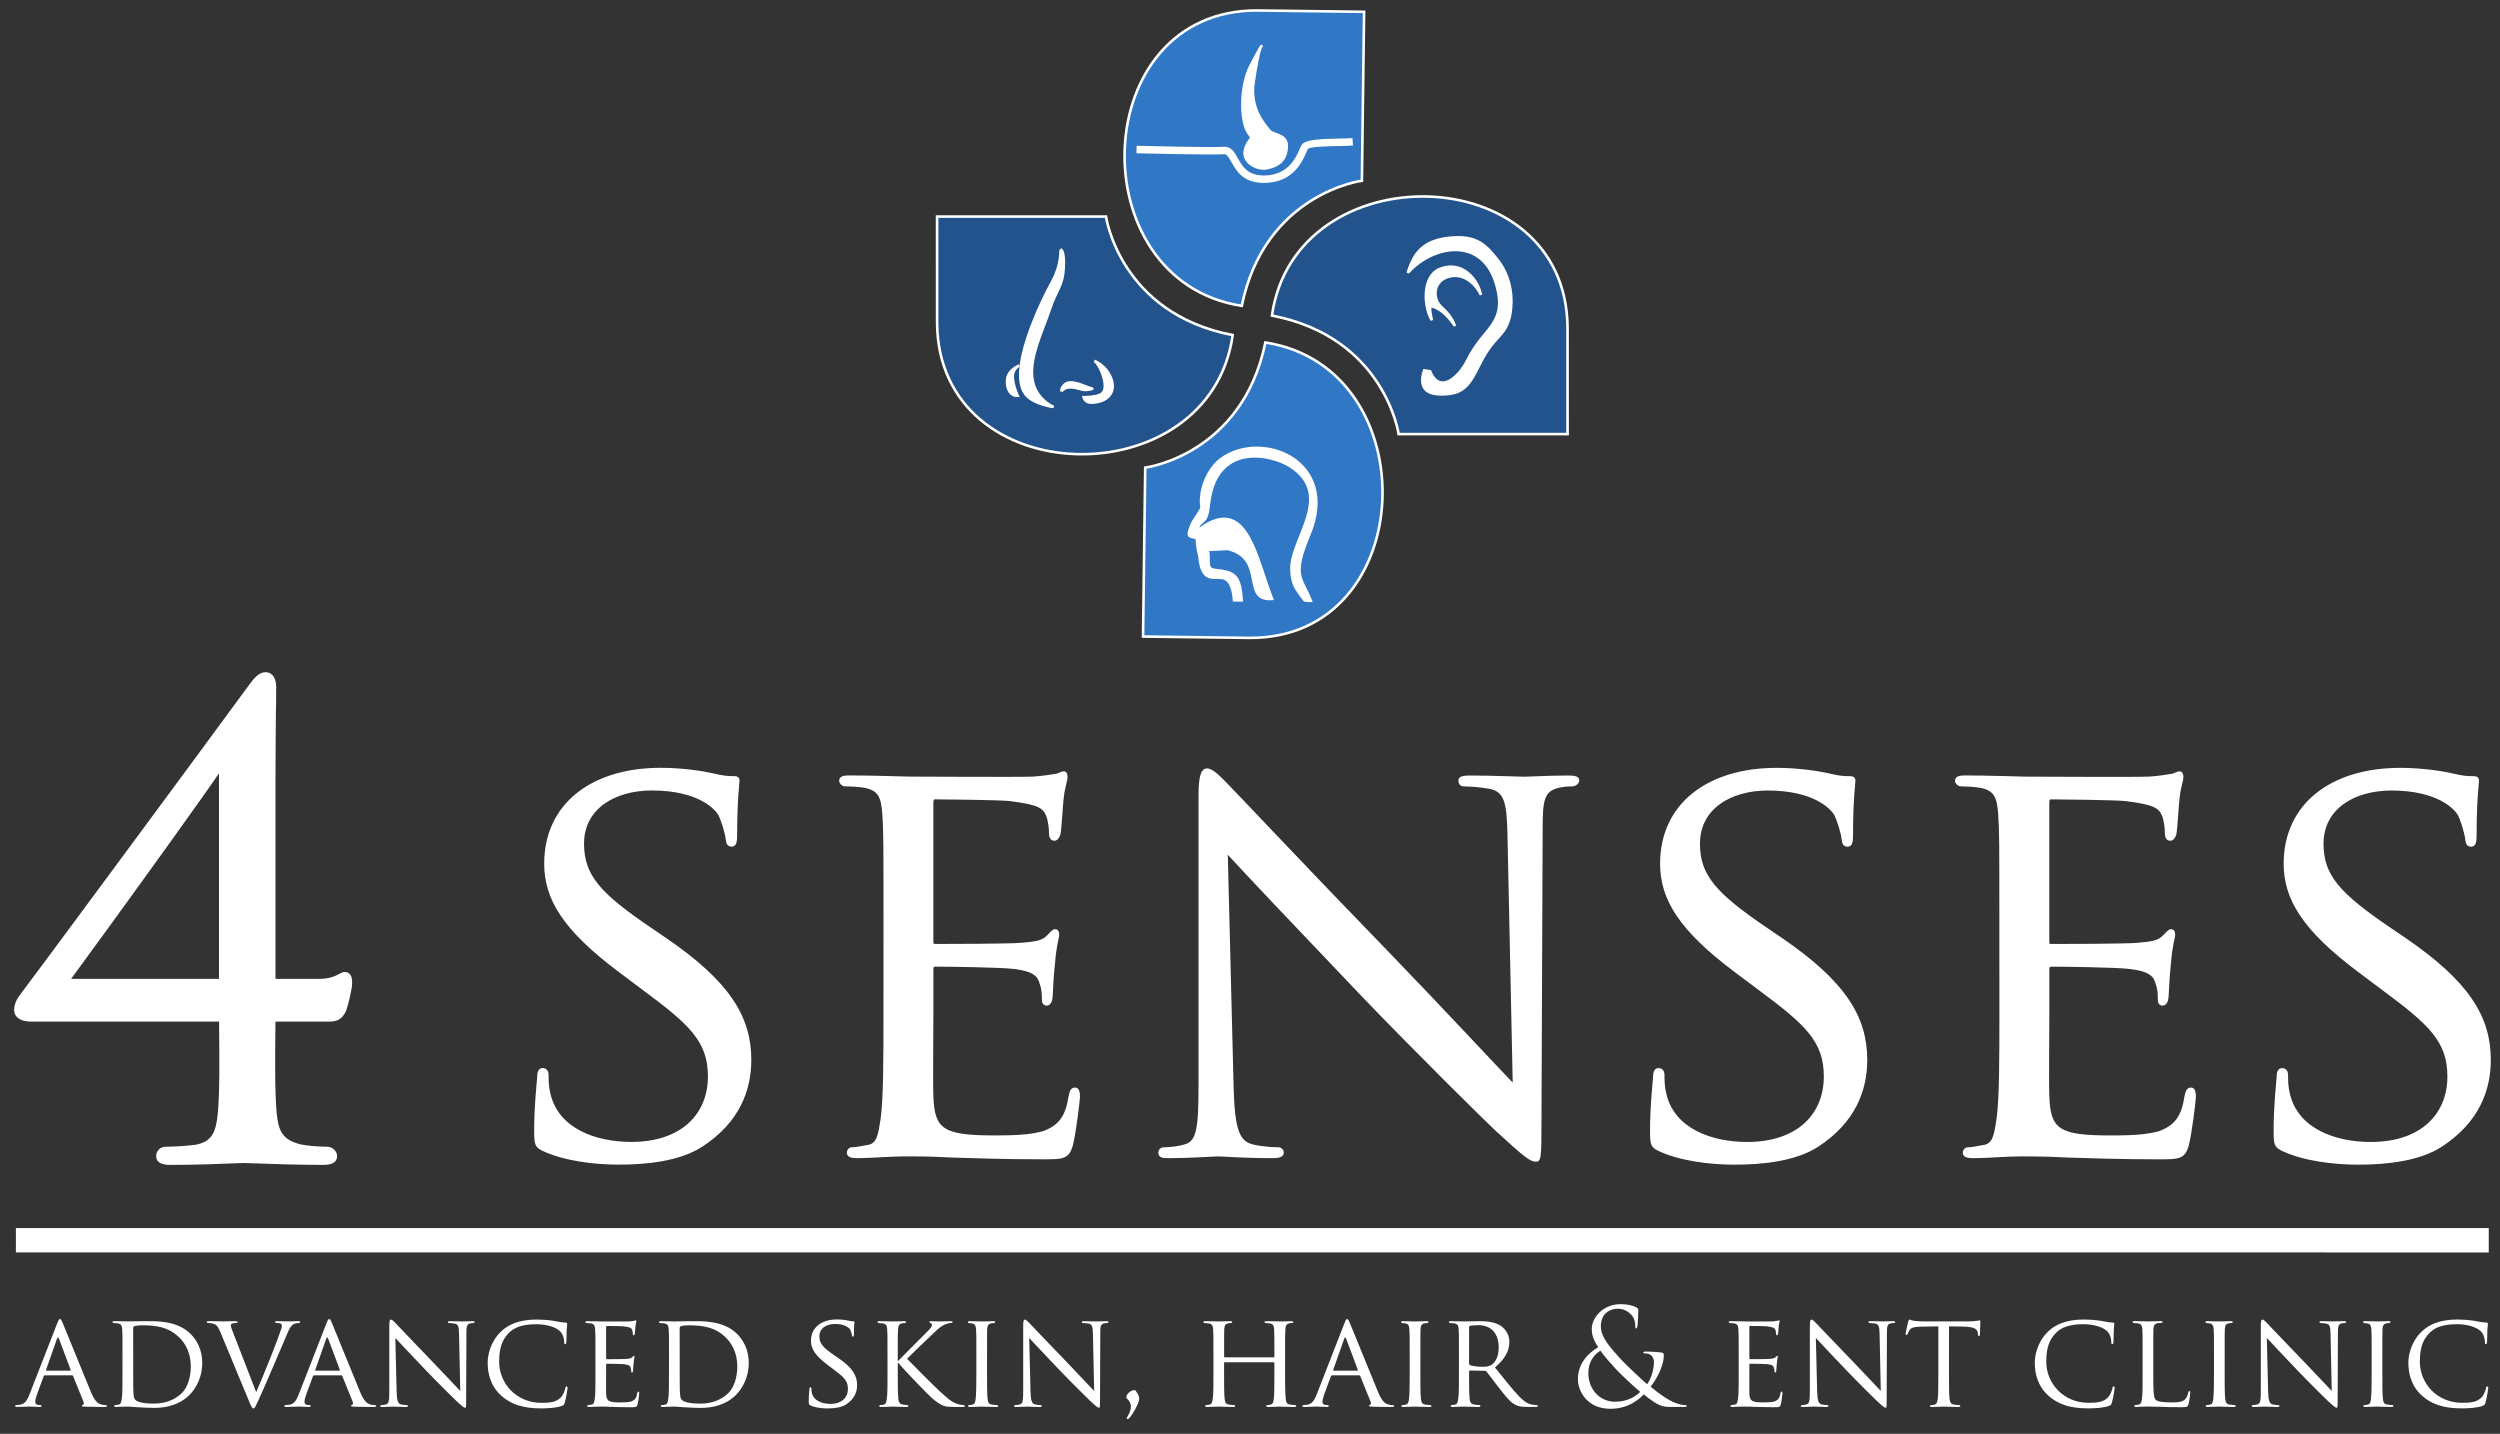
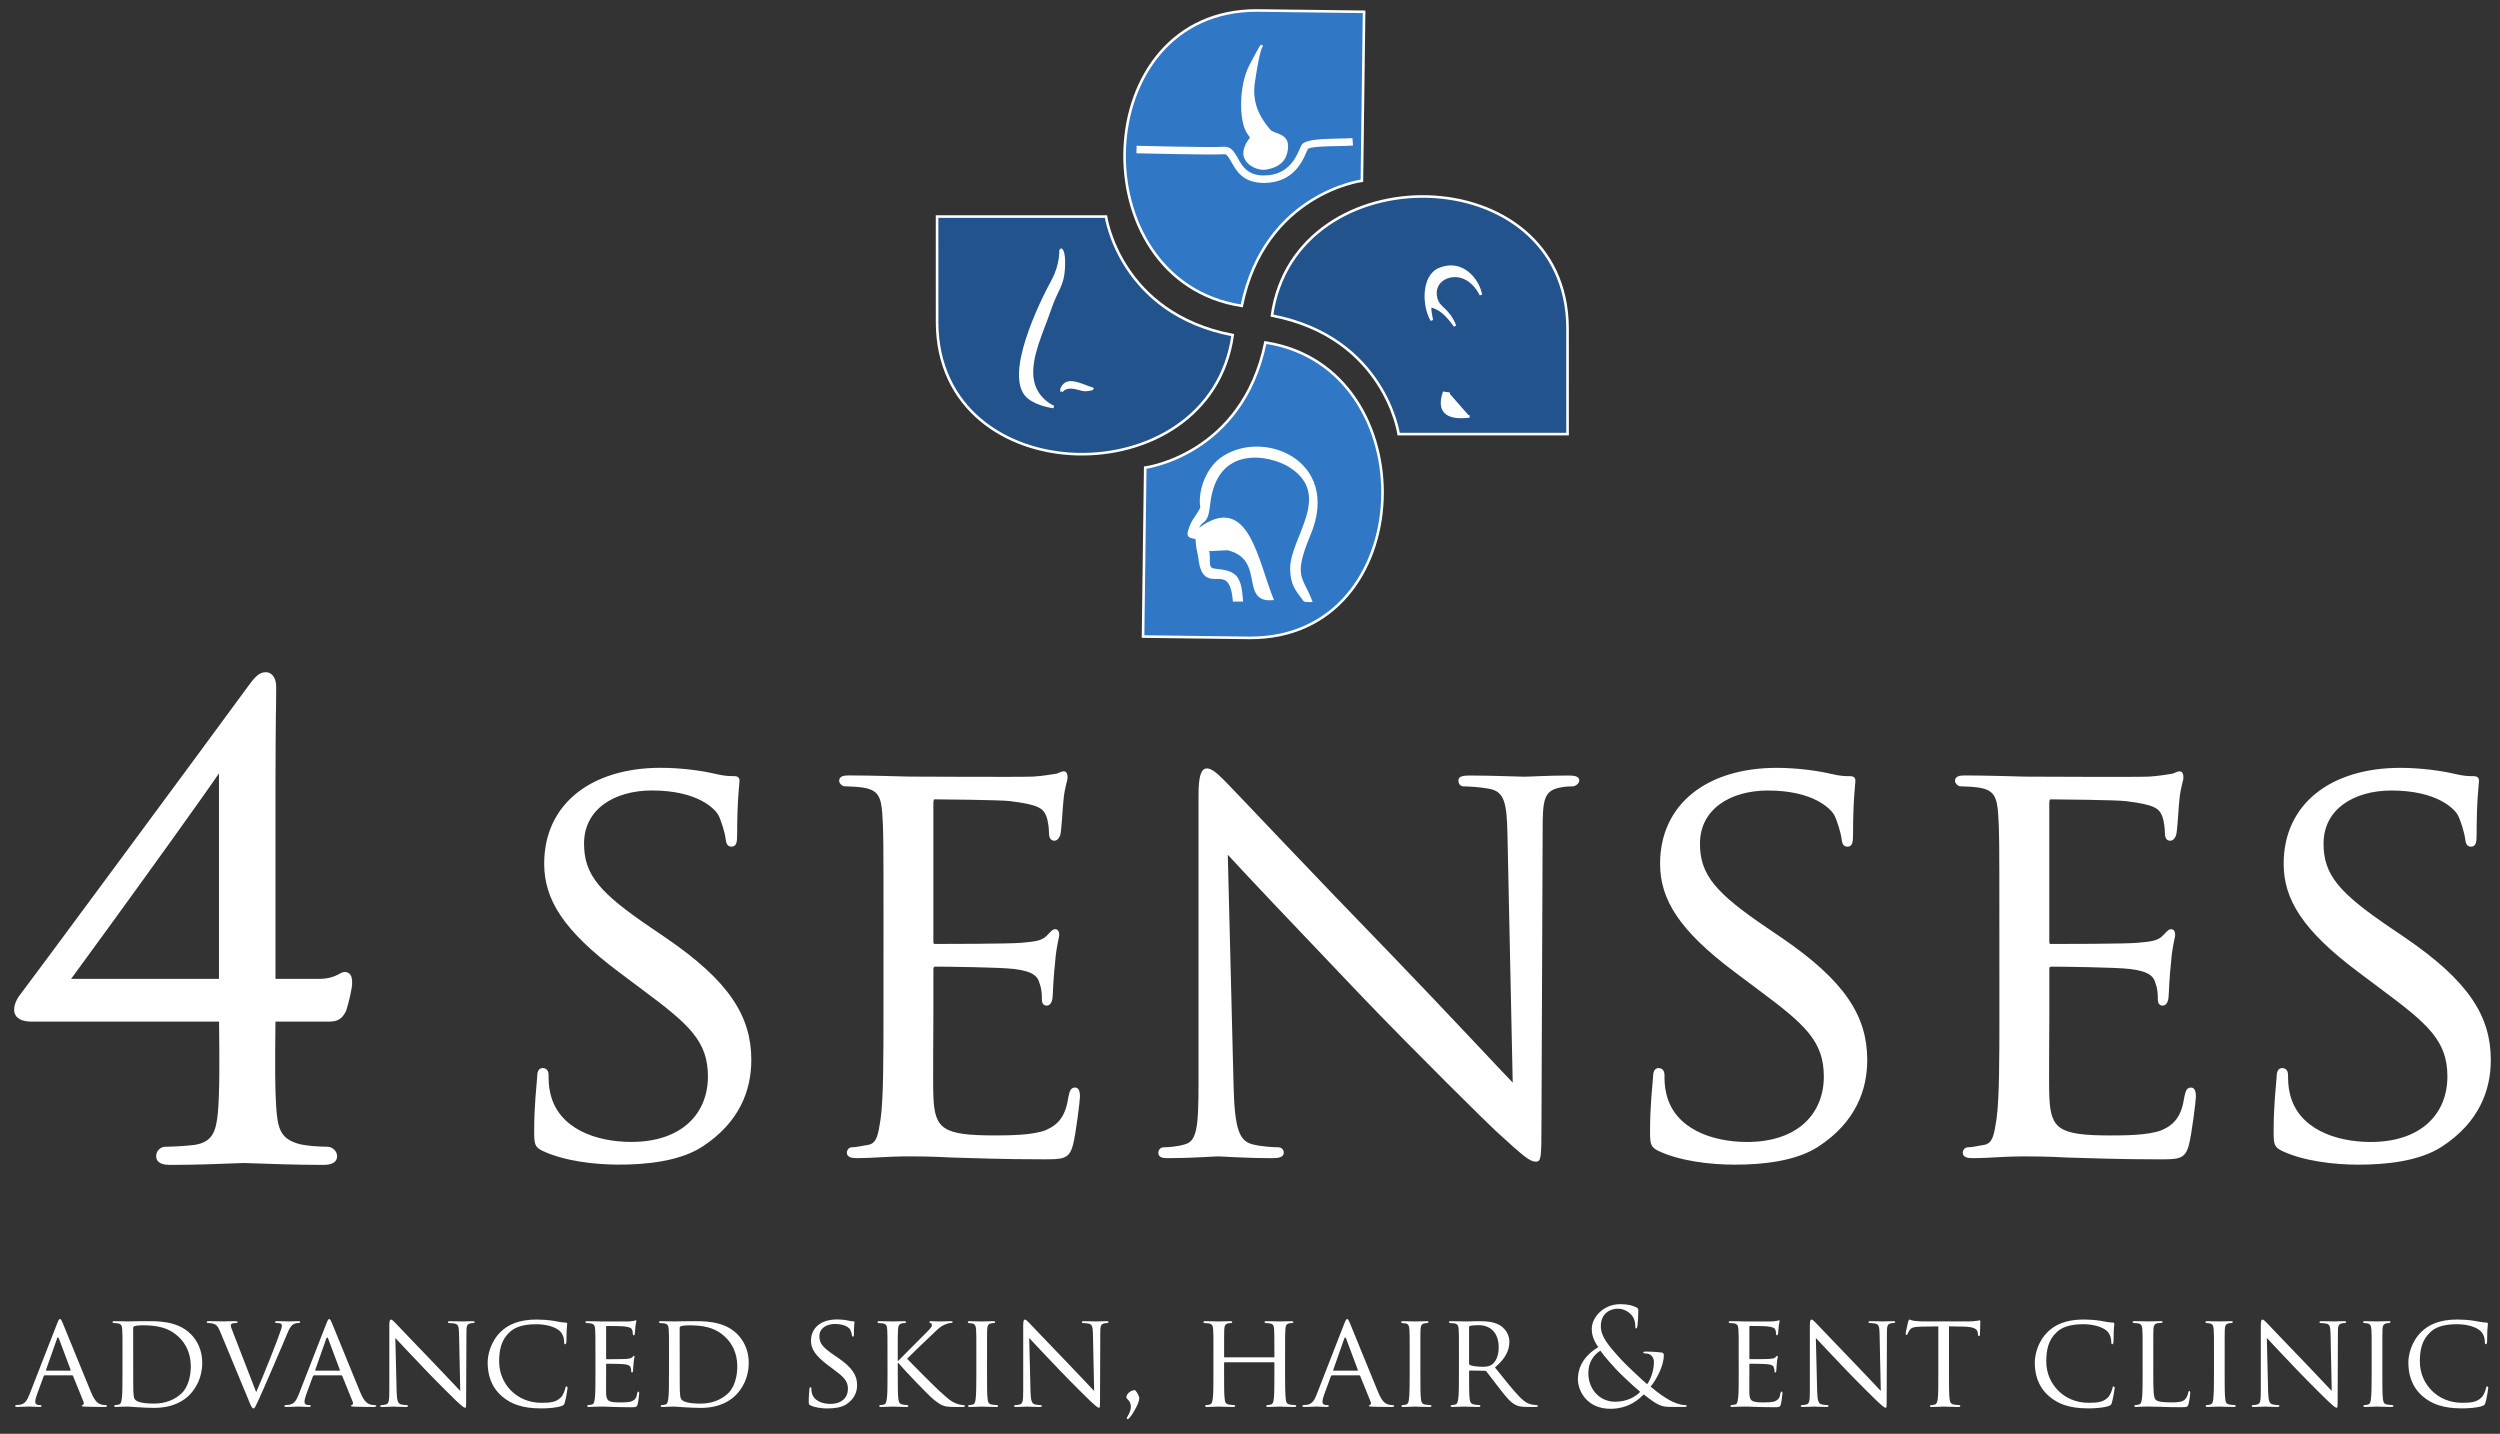
<svg xmlns="http://www.w3.org/2000/svg" xmlns:ns1="http://www.inkscape.org/namespaces/inkscape" xmlns:ns2="http://sodipodi.sourceforge.net/DTD/sodipodi-0.dtd" width="101.812mm" height="58.391mm" viewBox="0 0 101.812 58.391" version="1.1" id="svg945" ns1:version="0.92.3 (2405546, 2018-03-11)" ns2:docname="logo-sqr.svg">
  <rect x="0" y="0" width="101.812" height="58.391" fill="#333333" stroke="none" />
  <defs id="defs939" />
  <ns2:namedview id="base" pagecolor="#ffffff" bordercolor="#666666" borderopacity="1.0" ns1:pageopacity="0.0" ns1:pageshadow="2" ns1:zoom="1.979899" ns1:cx="174.35948" ns1:cy="109.96925" ns1:document-units="mm" ns1:current-layer="layer1" showgrid="false" fit-margin-top="0" fit-margin-left="0" fit-margin-right="0" fit-margin-bottom="0" ns1:showpageshadow="false" ns1:window-width="1600" ns1:window-height="845" ns1:window-x="0" ns1:window-y="27" ns1:window-maximized="1" />
  <g ns1:label="Layer 1" ns1:groupmode="layer" id="layer1" transform="translate(-30.481,-209.852)">
    <path d="m 41.665,238.73 c -0.007,0.802 -0.018,1.971 -0.018,2.949 v 8.091 h 1.82 c 0.468,0 0.722,-0.137 0.863,-0.213 0.075,-0.04 0.127,-0.068 0.186,-0.068 0.253,0 0.253,0.252 0.253,0.432 0,0.074 -0.036,0.275 -0.085,0.494 -0.045,0.199 -0.101,0.418 -0.152,0.57 l -0.007,0.016 c -0.074,0.148 -0.144,0.246 -0.246,0.312 -0.103,0.066 -0.225,0.09 -0.403,0.09 h -2.23 c -0.001,0.142 -0.003,0.341 -0.005,0.558 -0.01,0.969 -0.024,2.369 0.056,3.246 h 1.06e-4 c 0.036,0.363 0.101,0.646 0.249,0.855 l 1.76e-4,-2.1e-4 c 0.145,0.205 0.379,0.349 0.756,0.444 0.149,0.032 0.324,0.054 0.494,0.07 0.23,0.021 0.457,0.029 0.604,0.029 0.095,0 0.18,0.037 0.243,0.093 0.069,0.062 0.113,0.148 0.113,0.237 0,0.119 -0.057,0.202 -0.175,0.252 -0.084,0.036 -0.202,0.052 -0.359,0.052 -1.028,0 -2.2,-0.042 -2.816,-0.064 -0.21,-0.007 -0.352,-0.013 -0.409,-0.013 -0.054,0 -0.18,0.005 -0.365,0.013 -0.543,0.022 -1.574,0.064 -2.605,0.064 -0.157,0 -0.275,-0.016 -0.359,-0.052 -0.119,-0.051 -0.175,-0.133 -0.175,-0.252 0,-0.086 0.035,-0.173 0.097,-0.235 0.057,-0.057 0.136,-0.094 0.233,-0.094 0.13,0 0.362,-0.008 0.61,-0.024 0.193,-0.012 0.398,-0.03 0.577,-0.052 0.381,-0.058 0.61,-0.205 0.75,-0.421 0.146,-0.226 0.206,-0.535 0.243,-0.901 h 1.06e-4 c 0.08,-0.877 0.065,-2.278 0.056,-3.246 -0.002,-0.218 -0.004,-0.416 -0.005,-0.558 h -7.682 c -0.184,0 -0.347,-0.027 -0.465,-0.094 -0.124,-0.071 -0.198,-0.18 -0.198,-0.338 0,-0.106 0.028,-0.211 0.069,-0.307 0.052,-0.121 0.125,-0.229 0.189,-0.309 l 0.003,-0.003 c 0.067,-0.078 1.765,-2.369 3.695,-4.98 2.383,-3.223 5.128,-6.944 5.59,-7.58 0.106,-0.146 0.2,-0.266 0.295,-0.354 0.11,-0.102 0.219,-0.159 0.344,-0.159 0.135,0 0.232,0.064 0.297,0.174 0.057,0.098 0.084,0.232 0.084,0.386 0,0.081 -0.003,0.43 -0.007,0.891 z m -8.393,11.04 h 6.179 v -8.594 c -0.351,0.52 -1.119,1.601 -2.004,2.835 -1.593,2.221 -3.572,4.942 -4.175,5.759" style="fill:#ffffff;fill-opacity:1;fill-rule:nonzero;stroke:#ffffff;stroke-width:0.106;stroke-miterlimit:4;stroke-dasharray:none;stroke-opacity:1" id="path72" ns1:connector-curvature="0" />
    <path d="m 55.681,257.229 c 1.155,0 2.479,-0.144 3.37,-0.722 1.517,-0.987 1.974,-2.287 1.974,-3.49 0,-1.757 -0.891,-3.177 -3.466,-4.935 L 56.957,247.672 c -2.094,-1.42 -2.744,-2.166 -2.744,-3.466 0,-1.444 1.276,-2.215 2.816,-2.215 1.902,0 2.6,0.77 2.744,1.011 0.12,0.217 0.289,0.77 0.313,1.011 0.024,0.168 0.048,0.265 0.193,0.265 0.144,0 0.169,-0.144 0.169,-0.457 0,-1.396 0.096,-2.07 0.096,-2.166 0,-0.12 -0.048,-0.144 -0.217,-0.144 -0.169,0 -0.337,0 -0.746,-0.096 -0.506,-0.12 -1.348,-0.241 -2.191,-0.241 -2.792,0 -4.694,1.444 -4.694,3.851 0,1.42 0.746,2.672 3.033,4.381 l 0.963,0.722 c 1.877,1.396 2.672,2.094 2.672,3.562 0,1.541 -1.083,2.72 -3.177,2.72 -1.42,0 -3.009,-0.53 -3.346,-2.022 -0.072,-0.289 -0.072,-0.578 -0.072,-0.746 0,-0.169 -0.072,-0.241 -0.193,-0.241 -0.12,0 -0.168,0.12 -0.168,0.337 -0.024,0.337 -0.12,1.155 -0.12,2.166 0,0.554 0.024,0.626 0.313,0.77 0.866,0.409 2.094,0.554 3.081,0.554 z m 10.832,-6.21 c 0,1.974 0,3.587 -0.12,4.429 -0.096,0.602 -0.144,1.011 -0.554,1.083 -0.193,0.024 -0.457,0.096 -0.65,0.096 -0.12,0 -0.168,0.096 -0.168,0.169 0,0.12 0.12,0.168 0.337,0.168 0.337,0 0.818,-0.024 1.228,-0.048 0.457,-0.024 0.867,-0.024 0.915,-0.024 0.313,0 0.867,0 1.757,0.048 0.866,0.024 2.094,0.072 3.683,0.072 0.819,0 1.035,0 1.18,-0.53 0.12,-0.433 0.289,-1.829 0.289,-1.974 0,-0.144 -0.024,-0.313 -0.144,-0.313 -0.12,0 -0.169,0.072 -0.217,0.313 -0.12,0.818 -0.409,1.179 -0.963,1.42 -0.554,0.217 -1.565,0.217 -2.118,0.217 -2.094,0 -2.479,-0.265 -2.528,-1.637 -0.024,-0.409 0,-2.792 0,-3.49 v -1.709 c 0,-0.072 0.024,-0.144 0.144,-0.144 0.361,0 2.624,0.024 3.201,0.096 0.818,0.096 1.011,0.337 1.083,0.626 0.096,0.265 0.096,0.481 0.096,0.674 0,0.12 0.048,0.192 0.144,0.192 0.144,0 0.193,-0.217 0.193,-0.385 0,-0.144 0.048,-0.915 0.096,-1.324 0.048,-0.674 0.168,-1.011 0.168,-1.131 0,-0.12 -0.048,-0.168 -0.12,-0.168 -0.072,0 -0.168,0.12 -0.313,0.265 -0.217,0.217 -0.53,0.241 -1.035,0.289 -0.482,0.048 -3.274,0.048 -3.538,0.048 -0.12,0 -0.12,-0.072 -0.12,-0.217 v -5.561 c 0,-0.144 0.024,-0.217 0.12,-0.217 0.241,0 2.696,0.024 3.057,0.072 1.155,0.144 1.372,0.289 1.517,0.626 0.096,0.241 0.12,0.578 0.12,0.722 0,0.168 0.048,0.265 0.169,0.265 0.096,0 0.168,-0.12 0.193,-0.217 0.048,-0.241 0.096,-1.155 0.12,-1.348 0.048,-0.578 0.169,-0.818 0.169,-0.963 0,-0.096 -0.024,-0.193 -0.096,-0.193 -0.096,0 -0.193,0.072 -0.289,0.096 -0.169,0.024 -0.554,0.096 -0.963,0.12 -0.481,0.024 -4.91,0 -5.055,0 -0.12,0 -1.492,-0.048 -2.455,-0.048 -0.241,0 -0.337,0.048 -0.337,0.169 0,0.072 0.096,0.168 0.168,0.168 0.193,0 0.554,0.024 0.722,0.048 0.698,0.096 0.818,0.433 0.867,1.131 0.048,0.65 0.048,1.228 0.048,4.405 z m 13.913,-6.499 c 0.65,0.722 3.029,3.226 5.484,5.801 2.235,2.335 5.292,5.344 5.508,5.536 1.179,1.083 1.4,1.252 1.617,1.252 0.144,0 0.169,-0.12 0.169,-1.468 l 0.048,-11.987 c 0,-1.228 0.048,-1.637 0.746,-1.781 0.241,-0.048 0.409,-0.048 0.505,-0.048 0.144,0 0.241,-0.12 0.241,-0.193 0,-0.12 -0.168,-0.144 -0.385,-0.144 -0.867,0 -1.565,0.048 -1.809,0.048 -0.241,0 -1.252,-0.048 -2.214,-0.048 -0.241,0 -0.409,0.024 -0.409,0.144 0,0.072 0.024,0.193 0.169,0.193 0.168,0 0.65,0.024 1.035,0.096 0.65,0.12 0.77,0.578 0.794,1.902 l 0.217,10.254 c -0.65,-0.674 -2.913,-3.105 -5.003,-5.272 -3.274,-3.37 -6.351,-6.644 -6.688,-6.981 -0.217,-0.217 -0.578,-0.626 -0.818,-0.626 -0.169,0 -0.289,0.217 -0.289,1.035 v 11.723 c 0,1.854 -0.072,2.407 -0.602,2.552 -0.313,0.096 -0.698,0.12 -0.867,0.12 -0.096,0 -0.168,0.072 -0.168,0.169 0,0.144 0.12,0.168 0.337,0.168 0.963,0 1.853,-0.072 2.046,-0.072 0.192,0 1.035,0.072 2.235,0.072 0.241,0 0.385,-0.048 0.385,-0.168 0,-0.096 -0.072,-0.169 -0.169,-0.169 -0.193,0 -0.674,-0.024 -1.059,-0.12 -0.574,-0.144 -0.766,-0.65 -0.814,-2.335 z m 20.701,12.71 c 1.155,0 2.479,-0.144 3.37,-0.722 1.516,-0.987 1.974,-2.287 1.974,-3.49 0,-1.757 -0.891,-3.177 -3.466,-4.935 l -0.602,-0.409 c -2.094,-1.42 -2.744,-2.166 -2.744,-3.466 0,-1.444 1.276,-2.215 2.816,-2.215 1.902,0 2.6,0.77 2.744,1.011 0.12,0.217 0.289,0.77 0.313,1.011 0.024,0.168 0.048,0.265 0.193,0.265 0.144,0 0.168,-0.144 0.168,-0.457 0,-1.396 0.096,-2.07 0.096,-2.166 0,-0.12 -0.048,-0.144 -0.217,-0.144 -0.168,0 -0.337,0 -0.746,-0.096 -0.505,-0.12 -1.348,-0.241 -2.191,-0.241 -2.792,0 -4.694,1.444 -4.694,3.851 0,1.42 0.746,2.672 3.033,4.381 l 0.963,0.722 c 1.878,1.396 2.672,2.094 2.672,3.562 0,1.541 -1.083,2.72 -3.177,2.72 -1.42,0 -3.009,-0.53 -3.346,-2.022 -0.072,-0.289 -0.072,-0.578 -0.072,-0.746 0,-0.169 -0.072,-0.241 -0.193,-0.241 -0.12,0 -0.169,0.12 -0.169,0.337 -0.024,0.337 -0.12,1.155 -0.12,2.166 0,0.554 0.024,0.626 0.313,0.77 0.866,0.409 2.094,0.554 3.081,0.554 z m 10.832,-6.21 c 0,1.974 0,3.587 -0.12,4.429 -0.096,0.602 -0.144,1.011 -0.554,1.083 -0.192,0.024 -0.457,0.096 -0.65,0.096 -0.12,0 -0.168,0.096 -0.168,0.169 0,0.12 0.12,0.168 0.337,0.168 0.337,0 0.818,-0.024 1.228,-0.048 0.457,-0.024 0.867,-0.024 0.915,-0.024 0.313,0 0.866,0 1.757,0.048 0.867,0.024 2.094,0.072 3.683,0.072 0.819,0 1.035,0 1.18,-0.53 0.12,-0.433 0.289,-1.829 0.289,-1.974 0,-0.144 -0.024,-0.313 -0.144,-0.313 -0.12,0 -0.168,0.072 -0.217,0.313 -0.12,0.818 -0.409,1.179 -0.963,1.42 -0.554,0.217 -1.565,0.217 -2.118,0.217 -2.094,0 -2.479,-0.265 -2.527,-1.637 -0.024,-0.409 0,-2.792 0,-3.49 v -1.709 c 0,-0.072 0.024,-0.144 0.144,-0.144 0.361,0 2.624,0.024 3.201,0.096 0.818,0.096 1.011,0.337 1.083,0.626 0.096,0.265 0.096,0.481 0.096,0.674 0,0.12 0.048,0.192 0.144,0.192 0.144,0 0.193,-0.217 0.193,-0.385 0,-0.144 0.048,-0.915 0.096,-1.324 0.048,-0.674 0.168,-1.011 0.168,-1.131 0,-0.12 -0.048,-0.168 -0.12,-0.168 -0.072,0 -0.169,0.12 -0.313,0.265 -0.217,0.217 -0.53,0.241 -1.035,0.289 -0.481,0.048 -3.274,0.048 -3.539,0.048 -0.12,0 -0.12,-0.072 -0.12,-0.217 v -5.561 c 0,-0.144 0.024,-0.217 0.12,-0.217 0.241,0 2.696,0.024 3.057,0.072 1.155,0.144 1.372,0.289 1.516,0.626 0.096,0.241 0.12,0.578 0.12,0.722 0,0.168 0.048,0.265 0.168,0.265 0.096,0 0.169,-0.12 0.193,-0.217 0.048,-0.241 0.096,-1.155 0.12,-1.348 0.048,-0.578 0.168,-0.818 0.168,-0.963 0,-0.096 -0.024,-0.193 -0.096,-0.193 -0.096,0 -0.193,0.072 -0.289,0.096 -0.168,0.024 -0.554,0.096 -0.963,0.12 -0.481,0.024 -4.91,0 -5.055,0 -0.12,0 -1.492,-0.048 -2.455,-0.048 -0.241,0 -0.337,0.048 -0.337,0.169 0,0.072 0.096,0.168 0.168,0.168 0.193,0 0.554,0.024 0.722,0.048 0.698,0.096 0.819,0.433 0.867,1.131 0.048,0.65 0.048,1.228 0.048,4.405 z m 14.563,6.21 c 1.155,0 2.479,-0.144 3.37,-0.722 1.516,-0.987 1.974,-2.287 1.974,-3.49 0,-1.757 -0.891,-3.177 -3.466,-4.935 l -0.602,-0.409 c -2.094,-1.42 -2.744,-2.166 -2.744,-3.466 0,-1.444 1.276,-2.215 2.816,-2.215 1.902,0 2.6,0.77 2.744,1.011 0.12,0.217 0.289,0.77 0.313,1.011 0.024,0.168 0.048,0.265 0.193,0.265 0.144,0 0.168,-0.144 0.168,-0.457 0,-1.396 0.096,-2.07 0.096,-2.166 0,-0.12 -0.048,-0.144 -0.217,-0.144 -0.168,0 -0.337,0 -0.746,-0.096 -0.505,-0.12 -1.348,-0.241 -2.191,-0.241 -2.792,0 -4.694,1.444 -4.694,3.851 0,1.42 0.746,2.672 3.033,4.381 l 0.963,0.722 c 1.878,1.396 2.672,2.094 2.672,3.562 0,1.541 -1.083,2.72 -3.177,2.72 -1.42,0 -3.009,-0.53 -3.346,-2.022 -0.072,-0.289 -0.072,-0.578 -0.072,-0.746 0,-0.169 -0.072,-0.241 -0.193,-0.241 -0.12,0 -0.169,0.12 -0.169,0.337 -0.024,0.337 -0.12,1.155 -0.12,2.166 0,0.554 0.024,0.626 0.313,0.77 0.866,0.409 2.094,0.554 3.081,0.554" style="fill:#ffffff;fill-opacity:1;fill-rule:nonzero;stroke:#ffffff;stroke-width:0.106;stroke-miterlimit:4;stroke-dasharray:none;stroke-opacity:1" id="path74" ns1:connector-curvature="0" />
    <path d="m 31.682,266.638 c -0.092,0.234 -0.185,0.397 -0.402,0.424 -0.038,0.005 -0.109,0.011 -0.141,0.011 -0.022,0 -0.043,0.016 -0.043,0.038 0,0.027 0.033,0.038 0.092,0.038 0.196,0 0.435,-0.016 0.484,-0.016 0.054,0 0.315,0.016 0.429,0.016 0.043,0 0.071,-0.011 0.071,-0.038 0,-0.022 -0.011,-0.038 -0.049,-0.038 h -0.043 c -0.082,0 -0.163,-0.033 -0.163,-0.125 0,-0.082 0.027,-0.196 0.071,-0.31 l 0.272,-0.739 c 0.011,-0.027 0.027,-0.038 0.049,-0.038 h 1.103 c 0.027,0 0.033,0.005 0.044,0.027 l 0.429,1.06 c 0.033,0.076 -0.016,0.114 -0.043,0.125 -0.022,0.011 -0.033,0.011 -0.033,0.033 0,0.027 0.076,0.027 0.168,0.033 0.331,0.011 0.685,0.011 0.755,0.011 0.054,0 0.109,-0.011 0.109,-0.038 0,-0.027 -0.033,-0.038 -0.06,-0.038 -0.049,0 -0.119,-0.005 -0.19,-0.027 -0.103,-0.033 -0.234,-0.092 -0.407,-0.505 -0.294,-0.701 -1.06,-2.608 -1.147,-2.804 -0.049,-0.103 -0.065,-0.168 -0.114,-0.168 -0.033,0 -0.054,0.027 -0.114,0.179 z m 0.69,-0.967 c -0.016,0 -0.022,-0.011 -0.016,-0.033 l 0.446,-1.266 c 0.027,-0.071 0.054,-0.071 0.082,0 l 0.473,1.266 c 0.005,0.022 0.005,0.033 -0.016,0.033 z m 3.097,0.136 c 0,0.446 0,0.81 -0.027,1 -0.022,0.136 -0.033,0.223 -0.125,0.245 -0.043,0.011 -0.103,0.022 -0.147,0.022 -0.027,0 -0.038,0.022 -0.038,0.038 0,0.027 0.027,0.038 0.076,0.038 0.076,0 0.19,-0.005 0.288,-0.011 0.098,0 0.185,-0.005 0.196,-0.005 0.022,0 0.185,0.011 0.391,0.027 0.207,0.011 0.462,0.027 0.668,0.027 0.815,0 1.244,-0.321 1.451,-0.532 0.266,-0.272 0.516,-0.717 0.516,-1.299 0,-0.549 -0.228,-0.935 -0.467,-1.174 -0.565,-0.571 -1.44,-0.527 -1.918,-0.527 -0.283,0 -0.587,0.011 -0.641,0.011 -0.027,0 -0.337,-0.011 -0.554,-0.011 -0.054,0 -0.076,0.011 -0.076,0.038 0,0.016 0.022,0.038 0.038,0.038 0.043,0 0.125,0.005 0.163,0.011 0.158,0.022 0.185,0.098 0.196,0.255 0.011,0.147 0.011,0.277 0.011,0.994 z m 0.435,-1.858 c 0,-0.054 0.016,-0.076 0.06,-0.092 0.043,-0.016 0.196,-0.033 0.288,-0.033 0.57,0 1.098,0.06 1.549,0.516 0.196,0.196 0.451,0.571 0.451,1.157 0,0.424 -0.125,0.864 -0.375,1.098 -0.288,0.272 -0.679,0.418 -1.119,0.418 -0.565,0 -0.733,-0.098 -0.793,-0.185 -0.038,-0.049 -0.049,-0.217 -0.054,-0.331 -0.005,-0.087 -0.005,-0.516 -0.005,-1.005 z m 4.108,0.272 c -0.071,-0.185 -0.13,-0.326 -0.13,-0.386 0,-0.033 0.005,-0.06 0.054,-0.082 0.043,-0.016 0.12,-0.022 0.174,-0.022 0.033,0 0.049,-0.022 0.049,-0.043 0,-0.022 -0.043,-0.033 -0.13,-0.033 -0.185,0 -0.397,0.011 -0.445,0.011 -0.06,0 -0.332,-0.011 -0.56,-0.011 -0.076,0 -0.125,0.005 -0.125,0.033 0,0.016 0.011,0.043 0.038,0.043 0.027,0 0.109,0 0.185,0.016 0.158,0.038 0.223,0.087 0.331,0.348 l 1.174,2.831 c 0.092,0.223 0.125,0.283 0.179,0.283 0.049,0 0.076,-0.071 0.207,-0.348 0.109,-0.228 0.321,-0.728 0.614,-1.402 0.245,-0.565 0.478,-1.119 0.532,-1.25 0.125,-0.315 0.201,-0.38 0.266,-0.424 0.087,-0.054 0.196,-0.054 0.228,-0.054 0.038,0 0.054,-0.022 0.054,-0.043 0,-0.022 -0.027,-0.033 -0.076,-0.033 -0.141,0 -0.348,0.011 -0.375,0.011 -0.06,0 -0.277,-0.011 -0.467,-0.011 -0.076,0 -0.109,0.011 -0.109,0.038 0,0.022 0.027,0.038 0.054,0.038 0.054,0 0.109,0 0.163,0.016 0.049,0.016 0.065,0.06 0.065,0.098 0,0.038 -0.022,0.103 -0.043,0.174 -0.103,0.331 -0.728,1.907 -1.005,2.527 z m 2.635,2.418 c -0.092,0.234 -0.185,0.397 -0.402,0.424 -0.038,0.005 -0.109,0.011 -0.141,0.011 -0.022,0 -0.043,0.016 -0.043,0.038 0,0.027 0.033,0.038 0.092,0.038 0.196,0 0.435,-0.016 0.484,-0.016 0.054,0 0.315,0.016 0.429,0.016 0.043,0 0.071,-0.011 0.071,-0.038 0,-0.022 -0.011,-0.038 -0.049,-0.038 h -0.043 c -0.081,0 -0.163,-0.033 -0.163,-0.125 0,-0.082 0.027,-0.196 0.071,-0.31 l 0.272,-0.739 c 0.011,-0.027 0.027,-0.038 0.049,-0.038 h 1.103 c 0.027,0 0.033,0.005 0.043,0.027 l 0.429,1.06 c 0.033,0.076 -0.016,0.114 -0.043,0.125 -0.022,0.011 -0.033,0.011 -0.033,0.033 0,0.027 0.076,0.027 0.168,0.033 0.331,0.011 0.685,0.011 0.755,0.011 0.054,0 0.109,-0.011 0.109,-0.038 0,-0.027 -0.033,-0.038 -0.06,-0.038 -0.049,0 -0.12,-0.005 -0.19,-0.027 -0.103,-0.033 -0.234,-0.092 -0.407,-0.505 -0.294,-0.701 -1.06,-2.608 -1.146,-2.804 -0.049,-0.103 -0.065,-0.168 -0.114,-0.168 -0.033,0 -0.054,0.027 -0.114,0.179 z m 0.69,-0.967 c -0.016,0 -0.022,-0.011 -0.016,-0.033 l 0.445,-1.266 c 0.027,-0.071 0.054,-0.071 0.082,0 l 0.473,1.266 c 0.005,0.022 0.005,0.033 -0.016,0.033 z m 3.244,-1.331 c 0.147,0.163 0.684,0.728 1.238,1.31 0.504,0.527 1.195,1.206 1.243,1.25 0.266,0.245 0.316,0.282 0.365,0.282 0.033,0 0.038,-0.027 0.038,-0.331 l 0.011,-2.706 c 0,-0.277 0.011,-0.369 0.168,-0.402 0.054,-0.011 0.092,-0.011 0.114,-0.011 0.033,0 0.054,-0.027 0.054,-0.043 0,-0.027 -0.038,-0.033 -0.087,-0.033 -0.196,0 -0.353,0.011 -0.408,0.011 -0.054,0 -0.283,-0.011 -0.5,-0.011 -0.054,0 -0.092,0.005 -0.092,0.033 0,0.016 0.005,0.043 0.038,0.043 0.038,0 0.147,0.006 0.234,0.022 0.147,0.027 0.174,0.13 0.179,0.429 l 0.049,2.315 c -0.147,-0.152 -0.657,-0.701 -1.129,-1.19 -0.739,-0.761 -1.434,-1.5 -1.51,-1.576 -0.049,-0.049 -0.13,-0.141 -0.185,-0.141 -0.038,0 -0.065,0.049 -0.065,0.234 v 2.646 c 0,0.418 -0.016,0.543 -0.136,0.576 -0.071,0.022 -0.158,0.027 -0.196,0.027 -0.022,0 -0.038,0.016 -0.038,0.038 0,0.033 0.027,0.038 0.076,0.038 0.217,0 0.418,-0.016 0.462,-0.016 0.043,0 0.234,0.016 0.504,0.016 0.054,0 0.087,-0.011 0.087,-0.038 0,-0.022 -0.016,-0.038 -0.038,-0.038 -0.043,0 -0.152,-0.005 -0.239,-0.027 -0.13,-0.033 -0.173,-0.147 -0.184,-0.527 z m 5.917,2.869 c 0.31,0 0.668,-0.027 0.864,-0.103 0.082,-0.033 0.092,-0.049 0.12,-0.136 0.049,-0.158 0.114,-0.56 0.114,-0.592 0,-0.033 -0.022,-0.065 -0.043,-0.065 -0.033,0 -0.038,0.016 -0.049,0.065 -0.016,0.087 -0.081,0.283 -0.185,0.386 -0.19,0.19 -0.429,0.217 -0.788,0.217 -1.022,0 -1.722,-0.788 -1.722,-1.674 0,-0.467 0.076,-0.88 0.429,-1.206 0.168,-0.158 0.462,-0.321 1.076,-0.321 0.424,0 0.772,0.114 0.94,0.255 0.125,0.098 0.201,0.283 0.201,0.462 0,0.065 0.005,0.098 0.038,0.098 0.027,0 0.049,-0.027 0.054,-0.098 0.005,-0.065 0.005,-0.321 0.011,-0.473 0.011,-0.168 0.022,-0.223 0.022,-0.261 0,-0.027 -0.011,-0.049 -0.06,-0.049 -0.158,-0.005 -0.31,-0.038 -0.489,-0.071 -0.234,-0.038 -0.505,-0.054 -0.696,-0.054 -0.733,0 -1.168,0.217 -1.456,0.494 -0.424,0.413 -0.538,0.951 -0.538,1.261 0,0.44 0.114,0.967 0.581,1.369 0.375,0.326 0.859,0.494 1.576,0.494 z m 2.233,-1.402 c 0,0.446 0,0.81 -0.027,1 -0.022,0.136 -0.033,0.228 -0.125,0.245 -0.043,0.005 -0.103,0.022 -0.147,0.022 -0.027,0 -0.038,0.022 -0.038,0.038 0,0.027 0.027,0.038 0.076,0.038 0.076,0 0.185,-0.005 0.277,-0.011 0.103,-0.005 0.196,-0.005 0.207,-0.005 0.071,0 0.196,0 0.397,0.011 0.196,0.005 0.473,0.016 0.831,0.016 0.185,0 0.234,0 0.266,-0.12 0.027,-0.098 0.065,-0.413 0.065,-0.446 0,-0.033 -0.005,-0.071 -0.033,-0.071 -0.027,0 -0.038,0.016 -0.049,0.071 -0.027,0.185 -0.092,0.266 -0.217,0.321 -0.125,0.049 -0.353,0.049 -0.478,0.049 -0.473,0 -0.56,-0.06 -0.571,-0.369 -0.005,-0.092 0,-0.63 0,-0.788 v -0.386 c 0,-0.016 0.005,-0.033 0.033,-0.033 0.081,0 0.592,0.005 0.723,0.022 0.185,0.022 0.228,0.076 0.244,0.141 0.022,0.06 0.022,0.109 0.022,0.152 0,0.027 0.011,0.043 0.033,0.043 0.033,0 0.043,-0.049 0.043,-0.087 0,-0.033 0.011,-0.207 0.022,-0.299 0.011,-0.152 0.038,-0.228 0.038,-0.255 0,-0.027 -0.011,-0.038 -0.027,-0.038 -0.016,0 -0.038,0.027 -0.071,0.06 -0.049,0.049 -0.12,0.054 -0.234,0.065 -0.109,0.011 -0.739,0.011 -0.799,0.011 -0.027,0 -0.027,-0.016 -0.027,-0.049 v -1.255 c 0,-0.033 0.005,-0.049 0.027,-0.049 0.054,0 0.609,0.005 0.69,0.016 0.261,0.033 0.31,0.065 0.342,0.141 0.022,0.054 0.027,0.13 0.027,0.163 0,0.038 0.011,0.06 0.038,0.06 0.022,0 0.038,-0.027 0.043,-0.049 0.011,-0.054 0.022,-0.261 0.027,-0.304 0.011,-0.13 0.038,-0.185 0.038,-0.217 0,-0.022 -0.005,-0.043 -0.022,-0.043 -0.022,0 -0.043,0.016 -0.065,0.022 -0.038,0.005 -0.125,0.022 -0.217,0.027 -0.109,0.005 -1.108,0 -1.141,0 -0.027,0 -0.337,-0.011 -0.554,-0.011 -0.054,0 -0.076,0.011 -0.076,0.038 0,0.016 0.022,0.038 0.038,0.038 0.043,0 0.125,0.005 0.163,0.011 0.158,0.022 0.185,0.098 0.196,0.255 0.011,0.147 0.011,0.277 0.011,0.994 z m 2.994,0 c 0,0.446 0,0.81 -0.027,1 -0.022,0.136 -0.033,0.223 -0.125,0.245 -0.043,0.011 -0.103,0.022 -0.147,0.022 -0.027,0 -0.038,0.022 -0.038,0.038 0,0.027 0.027,0.038 0.076,0.038 0.076,0 0.19,-0.005 0.288,-0.011 0.098,0 0.185,-0.005 0.196,-0.005 0.022,0 0.185,0.011 0.391,0.027 0.207,0.011 0.462,0.027 0.668,0.027 0.815,0 1.244,-0.321 1.451,-0.532 0.266,-0.272 0.516,-0.717 0.516,-1.299 0,-0.549 -0.228,-0.935 -0.467,-1.174 -0.565,-0.571 -1.44,-0.527 -1.918,-0.527 -0.283,0 -0.587,0.011 -0.641,0.011 -0.027,0 -0.337,-0.011 -0.554,-0.011 -0.054,0 -0.076,0.011 -0.076,0.038 0,0.016 0.022,0.038 0.038,0.038 0.043,0 0.125,0.005 0.163,0.011 0.158,0.022 0.185,0.098 0.196,0.255 0.011,0.147 0.011,0.277 0.011,0.994 z m 0.435,-1.858 c 0,-0.054 0.016,-0.076 0.06,-0.092 0.043,-0.016 0.196,-0.033 0.288,-0.033 0.571,0 1.098,0.06 1.549,0.516 0.196,0.196 0.451,0.571 0.451,1.157 0,0.424 -0.125,0.864 -0.375,1.098 -0.288,0.272 -0.679,0.418 -1.119,0.418 -0.565,0 -0.733,-0.098 -0.793,-0.185 -0.038,-0.049 -0.049,-0.217 -0.054,-0.331 -0.005,-0.087 -0.005,-0.516 -0.005,-1.005 z m 6.02,3.26 c 0.261,0 0.56,-0.033 0.761,-0.163 0.342,-0.223 0.446,-0.516 0.446,-0.788 0,-0.397 -0.201,-0.717 -0.782,-1.114 l -0.136,-0.092 c -0.473,-0.321 -0.619,-0.489 -0.619,-0.782 0,-0.326 0.288,-0.5 0.636,-0.5 0.429,0 0.587,0.174 0.619,0.228 0.027,0.049 0.065,0.174 0.071,0.228 0.005,0.038 0.011,0.06 0.043,0.06 0.033,0 0.038,-0.033 0.038,-0.103 0,-0.315 0.022,-0.467 0.022,-0.489 0,-0.027 -0.011,-0.033 -0.049,-0.033 -0.038,0 -0.076,0 -0.168,-0.022 -0.114,-0.027 -0.304,-0.054 -0.494,-0.054 -0.63,0 -1.06,0.326 -1.06,0.869 0,0.321 0.169,0.603 0.685,0.989 l 0.217,0.163 c 0.424,0.315 0.603,0.473 0.603,0.804 0,0.348 -0.244,0.614 -0.717,0.614 -0.321,0 -0.679,-0.12 -0.755,-0.456 -0.016,-0.065 -0.016,-0.13 -0.016,-0.168 0,-0.038 -0.016,-0.054 -0.043,-0.054 -0.027,0 -0.038,0.027 -0.038,0.076 -0.005,0.076 -0.027,0.261 -0.027,0.489 0,0.125 0.005,0.141 0.071,0.174 0.196,0.092 0.473,0.125 0.696,0.125 z m 2.445,-1.402 c 0,0.446 0,0.81 -0.027,1 -0.022,0.136 -0.033,0.223 -0.125,0.245 -0.043,0.011 -0.103,0.022 -0.147,0.022 -0.027,0 -0.038,0.022 -0.038,0.038 0,0.027 0.027,0.038 0.076,0.038 0.147,0 0.435,-0.016 0.473,-0.016 0.038,0 0.326,0.016 0.56,0.016 0.054,0 0.076,-0.016 0.076,-0.038 0,-0.016 -0.011,-0.038 -0.038,-0.038 -0.043,0 -0.12,-0.011 -0.185,-0.022 -0.147,-0.022 -0.168,-0.109 -0.185,-0.245 -0.022,-0.19 -0.022,-0.554 -0.022,-1 v -0.451 h 0.022 c 0.228,0.272 1.233,1.331 1.451,1.5 0.206,0.158 0.331,0.261 0.581,0.283 0.109,0.011 0.196,0.011 0.332,0.011 h 0.245 c 0.081,0 0.103,-0.016 0.103,-0.038 0,-0.022 -0.027,-0.038 -0.06,-0.038 -0.033,0 -0.169,-0.016 -0.294,-0.065 -0.228,-0.092 -0.283,-0.152 -0.685,-0.511 -0.196,-0.179 -1.19,-1.174 -1.315,-1.31 0.103,-0.114 0.918,-0.896 1.038,-1.005 0.212,-0.201 0.304,-0.304 0.5,-0.391 0.092,-0.038 0.196,-0.065 0.266,-0.065 0.038,0 0.049,-0.016 0.049,-0.038 0,-0.022 -0.022,-0.033 -0.071,-0.033 -0.119,0 -0.435,0.011 -0.462,0.011 -0.114,0 -0.261,-0.011 -0.359,-0.011 -0.033,0 -0.054,0.011 -0.054,0.033 0,0.016 0.016,0.038 0.043,0.043 0.038,0.005 0.06,0.033 0.06,0.092 0,0.076 -0.125,0.196 -0.261,0.331 -0.179,0.185 -1.032,1.027 -1.108,1.114 h -0.022 v -0.277 c 0,-0.717 0,-0.848 0.011,-0.994 0.011,-0.163 0.043,-0.228 0.169,-0.255 0.06,-0.011 0.087,-0.011 0.119,-0.011 0.022,0 0.038,-0.022 0.038,-0.038 0,-0.027 -0.022,-0.038 -0.076,-0.038 -0.141,0 -0.429,0.011 -0.473,0.011 -0.027,0 -0.321,-0.011 -0.538,-0.011 -0.054,0 -0.076,0.011 -0.076,0.038 0,0.016 0.022,0.038 0.038,0.038 0.043,0 0.125,0.005 0.163,0.011 0.158,0.022 0.185,0.098 0.196,0.255 0.011,0.147 0.011,0.277 0.011,0.994 z m 4.053,-0.815 c 0,-0.717 0,-0.848 0.005,-0.994 0.011,-0.163 0.038,-0.228 0.168,-0.255 0.054,-0.011 0.087,-0.011 0.12,-0.011 0.016,0 0.038,-0.022 0.038,-0.038 0,-0.027 -0.022,-0.038 -0.076,-0.038 -0.147,0 -0.456,0.011 -0.478,0.011 -0.027,0 -0.326,-0.011 -0.484,-0.011 -0.054,0 -0.076,0.011 -0.076,0.038 0,0.016 0.016,0.038 0.038,0.038 0.033,0 0.092,0.006 0.147,0.016 0.103,0.022 0.141,0.092 0.152,0.25 0.011,0.147 0.011,0.277 0.011,0.994 v 0.815 c 0,0.446 -0.005,0.81 -0.027,1 -0.016,0.136 -0.033,0.223 -0.125,0.245 -0.043,0.011 -0.103,0.022 -0.147,0.022 -0.027,0 -0.038,0.022 -0.038,0.038 0,0.027 0.027,0.038 0.076,0.038 0.147,0 0.445,-0.016 0.473,-0.016 0.022,0 0.331,0.016 0.598,0.016 0.054,0 0.076,-0.016 0.076,-0.038 0,-0.016 -0.011,-0.038 -0.038,-0.038 -0.043,0 -0.147,-0.011 -0.217,-0.022 -0.141,-0.022 -0.158,-0.109 -0.174,-0.245 -0.022,-0.19 -0.022,-0.554 -0.022,-1 z m 1.717,-0.652 c 0.147,0.163 0.684,0.728 1.238,1.31 0.504,0.527 1.194,1.206 1.243,1.25 0.266,0.245 0.316,0.282 0.365,0.282 0.033,0 0.038,-0.027 0.038,-0.331 l 0.011,-2.706 c 0,-0.277 0.011,-0.369 0.169,-0.402 0.054,-0.011 0.092,-0.011 0.114,-0.011 0.033,0 0.054,-0.027 0.054,-0.043 0,-0.027 -0.038,-0.033 -0.087,-0.033 -0.196,0 -0.353,0.011 -0.408,0.011 -0.054,0 -0.283,-0.011 -0.5,-0.011 -0.054,0 -0.092,0.005 -0.092,0.033 0,0.016 0.005,0.043 0.038,0.043 0.038,0 0.147,0.006 0.234,0.022 0.147,0.027 0.174,0.13 0.179,0.429 l 0.049,2.315 c -0.147,-0.152 -0.658,-0.701 -1.129,-1.19 -0.739,-0.761 -1.433,-1.5 -1.51,-1.576 -0.049,-0.049 -0.13,-0.141 -0.185,-0.141 -0.038,0 -0.065,0.049 -0.065,0.234 v 2.646 c 0,0.418 -0.016,0.543 -0.136,0.576 -0.071,0.022 -0.158,0.027 -0.196,0.027 -0.022,0 -0.038,0.016 -0.038,0.038 0,0.033 0.027,0.038 0.076,0.038 0.217,0 0.418,-0.016 0.462,-0.016 0.043,0 0.234,0.016 0.504,0.016 0.054,0 0.087,-0.011 0.087,-0.038 0,-0.022 -0.016,-0.038 -0.038,-0.038 -0.043,0 -0.152,-0.005 -0.239,-0.027 -0.13,-0.033 -0.173,-0.147 -0.184,-0.527 z m 4.14,2.804 c 0,0.103 -0.038,0.228 -0.13,0.386 -0.011,0.022 -0.038,0.054 -0.038,0.076 0,0.022 0.022,0.038 0.038,0.038 0.022,0 0.049,-0.022 0.071,-0.049 0.152,-0.168 0.294,-0.456 0.348,-0.581 0.027,-0.071 0.054,-0.169 0.054,-0.212 0,-0.049 -0.022,-0.125 -0.092,-0.234 -0.054,-0.087 -0.071,-0.103 -0.098,-0.103 -0.141,0 -0.337,0.141 -0.337,0.293 0,0.065 0.185,0.136 0.185,0.386 z m 6.281,-2.152 c 0,-0.717 0,-0.848 0.011,-0.994 0.011,-0.163 0.038,-0.228 0.163,-0.255 0.06,-0.011 0.087,-0.011 0.119,-0.011 0.022,0 0.043,-0.022 0.043,-0.038 0,-0.027 -0.027,-0.038 -0.081,-0.038 -0.141,0 -0.446,0.011 -0.473,0.011 -0.022,0 -0.331,-0.011 -0.543,-0.011 -0.054,0 -0.076,0.011 -0.076,0.038 0,0.016 0.016,0.038 0.038,0.038 0.043,0 0.125,0.006 0.163,0.011 0.158,0.022 0.179,0.098 0.19,0.255 0.005,0.147 0.011,0.288 0.011,1.005 v 0.098 c 0,0.027 -0.011,0.027 -0.027,0.027 h -1.994 c -0.016,0 -0.027,0 -0.027,-0.027 v -0.098 c 0,-0.717 0,-0.859 0.005,-1.005 0.011,-0.163 0.038,-0.228 0.168,-0.255 0.054,-0.011 0.087,-0.011 0.12,-0.011 0.016,0 0.038,-0.022 0.038,-0.038 0,-0.027 -0.022,-0.038 -0.076,-0.038 -0.147,0 -0.451,0.011 -0.473,0.011 -0.027,0 -0.331,-0.011 -0.549,-0.011 -0.054,0 -0.076,0.011 -0.076,0.038 0,0.016 0.022,0.038 0.038,0.038 0.043,0 0.125,0.006 0.163,0.011 0.158,0.022 0.185,0.098 0.196,0.255 0.011,0.147 0.011,0.277 0.011,0.994 v 0.815 c 0,0.446 0,0.81 -0.027,1 -0.022,0.136 -0.033,0.223 -0.125,0.245 -0.043,0.011 -0.103,0.022 -0.147,0.022 -0.027,0 -0.038,0.022 -0.038,0.038 0,0.027 0.027,0.038 0.076,0.038 0.147,0 0.451,-0.016 0.478,-0.016 0.022,0 0.326,0.016 0.592,0.016 0.054,0 0.076,-0.016 0.076,-0.038 0,-0.016 -0.011,-0.038 -0.038,-0.038 -0.043,0 -0.147,-0.011 -0.217,-0.022 -0.141,-0.022 -0.158,-0.109 -0.174,-0.245 -0.022,-0.19 -0.022,-0.543 -0.022,-0.989 v -0.462 c 0,-0.022 0.011,-0.027 0.027,-0.027 h 1.994 c 0.016,0 0.027,0.005 0.027,0.027 v 0.462 c 0,0.446 0,0.793 -0.022,0.984 -0.016,0.136 -0.033,0.228 -0.13,0.25 -0.043,0.011 -0.098,0.022 -0.141,0.022 -0.027,0 -0.038,0.022 -0.038,0.038 0,0.027 0.022,0.038 0.076,0.038 0.141,0 0.451,-0.016 0.473,-0.016 0.027,0 0.331,0.016 0.592,0.016 0.054,0 0.081,-0.016 0.081,-0.038 0,-0.016 -0.011,-0.038 -0.043,-0.038 -0.038,0 -0.147,-0.011 -0.212,-0.022 -0.147,-0.022 -0.158,-0.109 -0.174,-0.245 -0.022,-0.19 -0.027,-0.554 -0.027,-1 z m 1.288,1.646 c -0.092,0.234 -0.185,0.397 -0.402,0.424 -0.038,0.005 -0.109,0.011 -0.141,0.011 -0.022,0 -0.043,0.016 -0.043,0.038 0,0.027 0.033,0.038 0.092,0.038 0.196,0 0.435,-0.016 0.484,-0.016 0.054,0 0.315,0.016 0.429,0.016 0.043,0 0.071,-0.011 0.071,-0.038 0,-0.022 -0.011,-0.038 -0.049,-0.038 h -0.043 c -0.081,0 -0.163,-0.033 -0.163,-0.125 0,-0.082 0.027,-0.196 0.071,-0.31 l 0.272,-0.739 c 0.011,-0.027 0.027,-0.038 0.049,-0.038 H 85.832 c 0.027,0 0.033,0.005 0.043,0.027 l 0.429,1.06 c 0.033,0.076 -0.016,0.114 -0.043,0.125 -0.022,0.011 -0.033,0.011 -0.033,0.033 0,0.027 0.076,0.027 0.168,0.033 0.331,0.011 0.685,0.011 0.755,0.011 0.054,0 0.109,-0.011 0.109,-0.038 0,-0.027 -0.033,-0.038 -0.06,-0.038 -0.049,0 -0.12,-0.005 -0.19,-0.027 -0.103,-0.033 -0.234,-0.092 -0.407,-0.505 -0.294,-0.701 -1.06,-2.608 -1.146,-2.804 -0.049,-0.103 -0.065,-0.168 -0.114,-0.168 -0.033,0 -0.054,0.027 -0.114,0.179 z m 0.69,-0.967 c -0.016,0 -0.022,-0.011 -0.016,-0.033 l 0.445,-1.266 c 0.027,-0.071 0.054,-0.071 0.082,0 l 0.473,1.266 c 0.005,0.022 0.005,0.033 -0.016,0.033 z m 3.532,-0.679 c 0,-0.717 0,-0.848 0.005,-0.994 0.011,-0.163 0.038,-0.228 0.168,-0.255 0.054,-0.011 0.087,-0.011 0.12,-0.011 0.016,0 0.038,-0.022 0.038,-0.038 0,-0.027 -0.022,-0.038 -0.076,-0.038 -0.147,0 -0.456,0.011 -0.478,0.011 -0.027,0 -0.326,-0.011 -0.484,-0.011 -0.054,0 -0.076,0.011 -0.076,0.038 0,0.016 0.016,0.038 0.038,0.038 0.033,0 0.092,0.006 0.147,0.016 0.103,0.022 0.141,0.092 0.152,0.25 0.011,0.147 0.011,0.277 0.011,0.994 v 0.815 c 0,0.446 -0.005,0.81 -0.027,1 -0.016,0.136 -0.033,0.223 -0.125,0.245 -0.043,0.011 -0.103,0.022 -0.147,0.022 -0.027,0 -0.038,0.022 -0.038,0.038 0,0.027 0.027,0.038 0.076,0.038 0.147,0 0.445,-0.016 0.473,-0.016 0.022,0 0.331,0.016 0.598,0.016 0.054,0 0.076,-0.016 0.076,-0.038 0,-0.016 -0.011,-0.038 -0.038,-0.038 -0.043,0 -0.147,-0.011 -0.217,-0.022 -0.141,-0.022 -0.158,-0.109 -0.174,-0.245 -0.022,-0.19 -0.022,-0.554 -0.022,-1 z" style="fill:#ffffff;fill-opacity:1;fill-rule:nonzero;stroke:none;stroke-width:0.353" id="path76" ns1:connector-curvature="0" />
    <path d="m 89.896,265.807 c 0,0.446 0,0.81 -0.027,1 -0.022,0.136 -0.033,0.223 -0.125,0.245 -0.043,0.011 -0.103,0.022 -0.147,0.022 -0.027,0 -0.038,0.022 -0.038,0.038 0,0.027 0.027,0.038 0.076,0.038 0.147,0 0.467,-0.016 0.473,-0.016 0.022,0 0.326,0.016 0.587,0.016 0.054,0 0.076,-0.016 0.076,-0.038 0,-0.016 -0.005,-0.038 -0.038,-0.038 -0.043,0 -0.147,-0.011 -0.212,-0.022 -0.147,-0.022 -0.174,-0.109 -0.19,-0.245 -0.022,-0.19 -0.022,-0.549 -0.022,-0.994 v -0.109 c 0,-0.027 0.011,-0.038 0.033,-0.038 l 0.609,0.011 c 0.033,0 0.043,0.006 0.065,0.027 0.103,0.125 0.315,0.424 0.516,0.674 0.272,0.348 0.445,0.571 0.652,0.679 0.119,0.065 0.239,0.092 0.511,0.092 h 0.299 c 0.087,0 0.114,-0.011 0.114,-0.038 0,-0.016 -0.016,-0.038 -0.044,-0.038 -0.027,0 -0.076,0 -0.168,-0.016 -0.12,-0.016 -0.277,-0.06 -0.533,-0.32 -0.277,-0.288 -0.609,-0.706 -1,-1.195 0.446,-0.38 0.587,-0.712 0.587,-1.054 0,-0.321 -0.212,-0.543 -0.332,-0.63 -0.25,-0.174 -0.587,-0.201 -0.891,-0.201 -0.147,0 -0.549,0.011 -0.598,0.011 -0.027,0 -0.348,-0.011 -0.565,-0.011 -0.054,0 -0.076,0.011 -0.076,0.038 0,0.016 0.022,0.038 0.038,0.038 0.043,0 0.125,0.006 0.163,0.011 0.158,0.022 0.185,0.098 0.196,0.255 0.011,0.147 0.011,0.277 0.011,0.994 z m 0.413,-1.907 c 0,-0.027 0.016,-0.043 0.038,-0.054 0.049,-0.011 0.201,-0.027 0.342,-0.027 0.511,0 0.826,0.331 0.826,0.907 0,0.353 -0.125,0.598 -0.288,0.706 -0.114,0.076 -0.245,0.082 -0.359,0.082 -0.212,0 -0.456,-0.033 -0.527,-0.071 -0.022,-0.016 -0.033,-0.033 -0.033,-0.06 z m 5.754,3.325 c 0.804,0 1.233,-0.462 1.358,-0.587 0.598,0.473 0.728,0.511 1.13,0.511 h 0.532 c 0.049,0 0.092,-0.016 0.092,-0.038 0,-0.033 -0.027,-0.038 -0.076,-0.038 -0.196,0 -0.473,-0.109 -0.647,-0.212 -0.152,-0.087 -0.391,-0.234 -0.75,-0.538 0.239,-0.293 0.538,-0.842 0.538,-1.282 0,-0.054 -0.016,-0.098 -0.098,-0.109 -0.304,-0.033 -0.522,-0.038 -0.652,-0.038 -0.043,0 -0.087,0.011 -0.087,0.038 0,0.027 0.033,0.038 0.065,0.038 0.081,0 0.196,0.016 0.266,0.087 0.081,0.082 0.103,0.185 0.103,0.266 0,0.332 -0.125,0.696 -0.277,0.902 -0.174,-0.147 -0.842,-0.772 -1.027,-0.973 -0.565,-0.614 -0.858,-0.967 -0.858,-1.391 0,-0.511 0.364,-0.712 0.69,-0.712 0.239,0 0.424,0.114 0.543,0.239 0.136,0.141 0.169,0.321 0.169,0.462 0,0.082 0.005,0.103 0.033,0.103 0.022,0 0.038,-0.011 0.054,-0.092 0.016,-0.082 0.038,-0.462 0.038,-0.625 0,-0.065 -0.005,-0.098 -0.071,-0.136 -0.147,-0.082 -0.38,-0.136 -0.657,-0.136 -0.728,0 -1.168,0.571 -1.168,1 0,0.245 0.065,0.467 0.266,0.75 -0.424,0.25 -0.831,0.674 -0.831,1.31 0,0.473 0.37,1.201 1.32,1.201 z m 0.19,-0.288 c -0.609,0 -1.087,-0.489 -1.087,-1.168 0,-0.435 0.207,-0.728 0.489,-0.913 0.152,0.223 0.5,0.609 0.641,0.761 0.141,0.152 0.679,0.668 0.983,0.918 -0.185,0.19 -0.522,0.402 -1.027,0.402 z m 5.037,-1.13 c 0,0.446 0,0.81 -0.027,1 -0.022,0.136 -0.033,0.228 -0.125,0.245 -0.043,0.005 -0.103,0.022 -0.147,0.022 -0.027,0 -0.038,0.022 -0.038,0.038 0,0.027 0.027,0.038 0.076,0.038 0.076,0 0.185,-0.005 0.277,-0.011 0.103,-0.005 0.196,-0.005 0.206,-0.005 0.071,0 0.196,0 0.397,0.011 0.196,0.005 0.473,0.016 0.831,0.016 0.185,0 0.234,0 0.266,-0.12 0.027,-0.098 0.065,-0.413 0.065,-0.446 0,-0.033 -0.005,-0.071 -0.033,-0.071 -0.027,0 -0.038,0.016 -0.049,0.071 -0.027,0.185 -0.092,0.266 -0.217,0.321 -0.125,0.049 -0.353,0.049 -0.478,0.049 -0.473,0 -0.56,-0.06 -0.571,-0.369 -0.005,-0.092 0,-0.63 0,-0.788 v -0.386 c 0,-0.016 0.005,-0.033 0.033,-0.033 0.082,0 0.592,0.005 0.723,0.022 0.185,0.022 0.228,0.076 0.245,0.141 0.022,0.06 0.022,0.109 0.022,0.152 0,0.027 0.011,0.043 0.033,0.043 0.033,0 0.043,-0.049 0.043,-0.087 0,-0.033 0.011,-0.207 0.022,-0.299 0.011,-0.152 0.038,-0.228 0.038,-0.255 0,-0.027 -0.011,-0.038 -0.027,-0.038 -0.016,0 -0.038,0.027 -0.071,0.06 -0.049,0.049 -0.119,0.054 -0.234,0.065 -0.109,0.011 -0.739,0.011 -0.799,0.011 -0.027,0 -0.027,-0.016 -0.027,-0.049 v -1.255 c 0,-0.033 0.005,-0.049 0.027,-0.049 0.054,0 0.609,0.005 0.69,0.016 0.261,0.033 0.31,0.065 0.342,0.141 0.022,0.054 0.027,0.13 0.027,0.163 0,0.038 0.011,0.06 0.038,0.06 0.022,0 0.038,-0.027 0.043,-0.049 0.011,-0.054 0.022,-0.261 0.027,-0.304 0.011,-0.13 0.038,-0.185 0.038,-0.217 0,-0.022 -0.005,-0.043 -0.022,-0.043 -0.022,0 -0.043,0.016 -0.065,0.022 -0.038,0.005 -0.125,0.022 -0.217,0.027 -0.109,0.005 -1.108,0 -1.141,0 -0.027,0 -0.337,-0.011 -0.554,-0.011 -0.054,0 -0.076,0.011 -0.076,0.038 0,0.016 0.022,0.038 0.038,0.038 0.043,0 0.125,0.005 0.163,0.011 0.158,0.022 0.185,0.098 0.196,0.255 0.011,0.147 0.011,0.277 0.011,0.994 z m 3.141,-1.467 c 0.147,0.163 0.684,0.728 1.238,1.31 0.504,0.527 1.194,1.206 1.243,1.25 0.266,0.245 0.316,0.282 0.365,0.282 0.033,0 0.038,-0.027 0.038,-0.331 l 0.011,-2.706 c 0,-0.277 0.011,-0.369 0.169,-0.402 0.054,-0.011 0.092,-0.011 0.114,-0.011 0.033,0 0.054,-0.027 0.054,-0.043 0,-0.027 -0.038,-0.033 -0.087,-0.033 -0.196,0 -0.353,0.011 -0.408,0.011 -0.054,0 -0.283,-0.011 -0.5,-0.011 -0.054,0 -0.092,0.005 -0.092,0.033 0,0.016 0.005,0.043 0.038,0.043 0.038,0 0.147,0.006 0.234,0.022 0.147,0.027 0.174,0.13 0.179,0.429 l 0.049,2.315 c -0.147,-0.152 -0.658,-0.701 -1.129,-1.19 -0.739,-0.761 -1.434,-1.5 -1.51,-1.576 -0.049,-0.049 -0.13,-0.141 -0.185,-0.141 -0.038,0 -0.065,0.049 -0.065,0.234 v 2.646 c 0,0.418 -0.016,0.543 -0.136,0.576 -0.071,0.022 -0.158,0.027 -0.196,0.027 -0.022,0 -0.038,0.016 -0.038,0.038 0,0.033 0.027,0.038 0.076,0.038 0.217,0 0.418,-0.016 0.462,-0.016 0.043,0 0.234,0.016 0.504,0.016 0.054,0 0.087,-0.011 0.087,-0.038 0,-0.022 -0.016,-0.038 -0.038,-0.038 -0.043,0 -0.152,-0.005 -0.239,-0.027 -0.13,-0.033 -0.173,-0.147 -0.184,-0.527 z m 5.423,-0.473 0.597,0.011 c 0.456,0.011 0.559,0.114 0.575,0.255 l 0.005,0.049 c 0.005,0.065 0.016,0.082 0.038,0.082 0.023,0 0.044,-0.022 0.044,-0.06 0,-0.054 0.016,-0.386 0.016,-0.527 0,-0.027 0,-0.054 -0.022,-0.054 -0.022,0 -0.066,0.011 -0.137,0.022 -0.076,0.011 -0.185,0.022 -0.341,0.022 h -1.803 c -0.054,0 -0.239,-0.005 -0.375,-0.022 -0.13,-0.016 -0.179,-0.054 -0.212,-0.054 -0.016,0 -0.043,0.06 -0.049,0.087 -0.011,0.038 -0.103,0.451 -0.103,0.5 0,0.027 0.022,0.038 0.033,0.038 0.022,0 0.038,-0.005 0.049,-0.043 0.016,-0.033 0.022,-0.065 0.076,-0.147 0.071,-0.109 0.185,-0.141 0.484,-0.147 l 0.69,-0.011 v 1.94 c 0,0.446 0,0.81 -0.022,1 -0.016,0.136 -0.043,0.228 -0.141,0.25 -0.043,0.011 -0.098,0.022 -0.141,0.022 -0.027,0 -0.038,0.016 -0.038,0.033 0,0.027 0.022,0.038 0.076,0.038 0.141,0 0.473,-0.016 0.494,-0.016 0.027,0 0.331,0.016 0.591,0.016 0.054,0 0.076,-0.016 0.076,-0.038 0,-0.016 -0.005,-0.038 -0.038,-0.038 -0.043,0 -0.152,-0.011 -0.217,-0.022 -0.146,-0.022 -0.167,-0.109 -0.184,-0.245 -0.022,-0.19 -0.022,-0.554 -0.022,-1 z m 5.651,3.342 c 0.31,0 0.668,-0.027 0.864,-0.103 0.082,-0.033 0.092,-0.049 0.119,-0.136 0.049,-0.158 0.114,-0.56 0.114,-0.592 0,-0.033 -0.022,-0.065 -0.043,-0.065 -0.033,0 -0.038,0.016 -0.049,0.065 -0.016,0.087 -0.082,0.283 -0.185,0.386 -0.19,0.19 -0.429,0.217 -0.788,0.217 -1.022,0 -1.722,-0.788 -1.722,-1.674 0,-0.467 0.076,-0.88 0.429,-1.206 0.168,-0.158 0.462,-0.321 1.076,-0.321 0.424,0 0.772,0.114 0.94,0.255 0.125,0.098 0.201,0.283 0.201,0.462 0,0.065 0.005,0.098 0.038,0.098 0.027,0 0.049,-0.027 0.054,-0.098 0.005,-0.065 0.005,-0.321 0.011,-0.473 0.011,-0.168 0.022,-0.223 0.022,-0.261 0,-0.027 -0.011,-0.049 -0.06,-0.049 -0.157,-0.005 -0.31,-0.038 -0.489,-0.071 -0.234,-0.038 -0.505,-0.054 -0.696,-0.054 -0.733,0 -1.168,0.217 -1.456,0.494 -0.424,0.413 -0.538,0.951 -0.538,1.261 0,0.44 0.114,0.967 0.581,1.369 0.375,0.326 0.858,0.494 1.576,0.494 z m 2.668,-2.217 c 0,-0.717 0,-0.848 0.005,-0.994 0.011,-0.163 0.038,-0.234 0.179,-0.261 0.054,-0.006 0.125,-0.011 0.158,-0.011 0.016,0 0.038,-0.016 0.038,-0.033 0,-0.027 -0.027,-0.038 -0.076,-0.038 -0.147,0 -0.505,0.011 -0.527,0.011 -0.027,0 -0.326,-0.011 -0.543,-0.011 -0.054,0 -0.076,0.011 -0.076,0.038 0,0.016 0.022,0.038 0.038,0.038 0.043,0 0.125,0.005 0.163,0.011 0.158,0.022 0.185,0.098 0.196,0.255 0.011,0.147 0.011,0.277 0.011,0.994 v 0.815 c 0,0.446 0,0.81 -0.027,1 -0.022,0.136 -0.033,0.223 -0.125,0.245 -0.043,0.011 -0.103,0.022 -0.147,0.022 -0.027,0 -0.038,0.022 -0.038,0.038 0,0.027 0.027,0.038 0.076,0.038 0.076,0 0.179,-0.005 0.277,-0.011 0.092,-0.005 0.174,-0.005 0.196,-0.005 0.141,0 0.304,0.005 0.522,0.011 0.223,0.011 0.489,0.016 0.831,0.016 0.255,0 0.272,-0.016 0.304,-0.125 0.038,-0.136 0.071,-0.413 0.071,-0.462 0,-0.049 -0.011,-0.071 -0.033,-0.071 -0.027,0 -0.043,0.027 -0.049,0.06 -0.016,0.092 -0.054,0.19 -0.114,0.261 -0.114,0.136 -0.326,0.141 -0.576,0.141 -0.375,0 -0.56,-0.033 -0.636,-0.109 -0.087,-0.082 -0.098,-0.359 -0.098,-1.038 z m 2.907,0 c 0,-0.717 0,-0.848 0.005,-0.994 0.011,-0.163 0.038,-0.228 0.168,-0.255 0.054,-0.011 0.087,-0.011 0.12,-0.011 0.016,0 0.038,-0.022 0.038,-0.038 0,-0.027 -0.022,-0.038 -0.076,-0.038 -0.147,0 -0.456,0.011 -0.478,0.011 -0.027,0 -0.326,-0.011 -0.484,-0.011 -0.054,0 -0.076,0.011 -0.076,0.038 0,0.016 0.016,0.038 0.038,0.038 0.033,0 0.092,0.006 0.147,0.016 0.103,0.022 0.141,0.092 0.152,0.25 0.011,0.147 0.011,0.277 0.011,0.994 v 0.815 c 0,0.446 -0.005,0.81 -0.027,1 -0.016,0.136 -0.033,0.223 -0.125,0.245 -0.043,0.011 -0.103,0.022 -0.147,0.022 -0.027,0 -0.038,0.022 -0.038,0.038 0,0.027 0.027,0.038 0.076,0.038 0.147,0 0.446,-0.016 0.473,-0.016 0.022,0 0.331,0.016 0.598,0.016 0.054,0 0.076,-0.016 0.076,-0.038 0,-0.016 -0.011,-0.038 -0.038,-0.038 -0.043,0 -0.147,-0.011 -0.217,-0.022 -0.141,-0.022 -0.158,-0.109 -0.174,-0.245 -0.022,-0.19 -0.022,-0.554 -0.022,-1 z m 1.717,-0.652 c 0.147,0.163 0.684,0.728 1.238,1.31 0.504,0.527 1.194,1.206 1.243,1.25 0.266,0.245 0.316,0.282 0.365,0.282 0.033,0 0.038,-0.027 0.038,-0.331 l 0.011,-2.706 c 0,-0.277 0.011,-0.369 0.168,-0.402 0.054,-0.011 0.092,-0.011 0.114,-0.011 0.033,0 0.054,-0.027 0.054,-0.043 0,-0.027 -0.038,-0.033 -0.087,-0.033 -0.196,0 -0.353,0.011 -0.408,0.011 -0.054,0 -0.283,-0.011 -0.5,-0.011 -0.054,0 -0.092,0.005 -0.092,0.033 0,0.016 0.005,0.043 0.038,0.043 0.038,0 0.147,0.006 0.234,0.022 0.147,0.027 0.174,0.13 0.179,0.429 l 0.049,2.315 c -0.147,-0.152 -0.658,-0.701 -1.129,-1.19 -0.739,-0.761 -1.434,-1.5 -1.51,-1.576 -0.049,-0.049 -0.13,-0.141 -0.185,-0.141 -0.038,0 -0.065,0.049 -0.065,0.234 v 2.646 c 0,0.418 -0.016,0.543 -0.136,0.576 -0.071,0.022 -0.158,0.027 -0.196,0.027 -0.022,0 -0.038,0.016 -0.038,0.038 0,0.033 0.027,0.038 0.076,0.038 0.217,0 0.418,-0.016 0.462,-0.016 0.043,0 0.234,0.016 0.504,0.016 0.054,0 0.087,-0.011 0.087,-0.038 0,-0.022 -0.016,-0.038 -0.038,-0.038 -0.043,0 -0.152,-0.005 -0.239,-0.027 -0.13,-0.033 -0.173,-0.147 -0.184,-0.527 z m 4.705,0.652 c 0,-0.717 0,-0.848 0.005,-0.994 0.011,-0.163 0.038,-0.228 0.168,-0.255 0.054,-0.011 0.087,-0.011 0.12,-0.011 0.016,0 0.038,-0.022 0.038,-0.038 0,-0.027 -0.022,-0.038 -0.076,-0.038 -0.147,0 -0.456,0.011 -0.478,0.011 -0.027,0 -0.326,-0.011 -0.484,-0.011 -0.054,0 -0.076,0.011 -0.076,0.038 0,0.016 0.016,0.038 0.038,0.038 0.033,0 0.092,0.006 0.147,0.016 0.103,0.022 0.141,0.092 0.152,0.25 0.011,0.147 0.011,0.277 0.011,0.994 v 0.815 c 0,0.446 -0.005,0.81 -0.027,1 -0.016,0.136 -0.033,0.223 -0.125,0.245 -0.043,0.011 -0.103,0.022 -0.147,0.022 -0.027,0 -0.038,0.022 -0.038,0.038 0,0.027 0.027,0.038 0.076,0.038 0.147,0 0.445,-0.016 0.473,-0.016 0.022,0 0.331,0.016 0.598,0.016 0.054,0 0.076,-0.016 0.076,-0.038 0,-0.016 -0.011,-0.038 -0.038,-0.038 -0.043,0 -0.147,-0.011 -0.217,-0.022 -0.141,-0.022 -0.158,-0.109 -0.174,-0.245 -0.022,-0.19 -0.022,-0.554 -0.022,-1 z m 3.216,2.217 c 0.31,0 0.668,-0.027 0.864,-0.103 0.082,-0.033 0.092,-0.049 0.12,-0.136 0.049,-0.158 0.114,-0.56 0.114,-0.592 0,-0.033 -0.022,-0.065 -0.043,-0.065 -0.033,0 -0.038,0.016 -0.049,0.065 -0.016,0.087 -0.082,0.283 -0.185,0.386 -0.19,0.19 -0.429,0.217 -0.788,0.217 -1.022,0 -1.722,-0.788 -1.722,-1.674 0,-0.467 0.076,-0.88 0.429,-1.206 0.168,-0.158 0.462,-0.321 1.076,-0.321 0.424,0 0.772,0.114 0.94,0.255 0.125,0.098 0.201,0.283 0.201,0.462 0,0.065 0.005,0.098 0.038,0.098 0.027,0 0.049,-0.027 0.054,-0.098 0.005,-0.065 0.005,-0.321 0.011,-0.473 0.011,-0.168 0.022,-0.223 0.022,-0.261 0,-0.027 -0.011,-0.049 -0.06,-0.049 -0.158,-0.005 -0.31,-0.038 -0.489,-0.071 -0.234,-0.038 -0.505,-0.054 -0.696,-0.054 -0.734,0 -1.168,0.217 -1.456,0.494 -0.424,0.413 -0.538,0.951 -0.538,1.261 0,0.44 0.114,0.967 0.581,1.369 0.375,0.326 0.859,0.494 1.576,0.494" style="fill:#ffffff;fill-opacity:1;fill-rule:nonzero;stroke:none;stroke-width:0.353" id="path78" ns1:connector-curvature="0" />
-     <path d="M 31.128,259.865 H 131.835 v 0.992 H 31.128 Z" style="fill:#ffffff;fill-opacity:1;fill-rule:evenodd;stroke:none;stroke-width:0.353" id="path80" ns1:connector-curvature="0" />
    <path d="m 94.319,223.199 0.001,4.332 -6.879,7e-5 c 0,0 -0.563,-3.944 -5.16,-4.827 0.935,-6.632 11.993,-6.46 12.038,0.494" style="fill:#23538c;fill-opacity:1;fill-rule:evenodd;stroke:#ffffff;stroke-width:0.106;stroke-miterlimit:4;stroke-dasharray:none;stroke-opacity:1" id="path82" ns1:connector-curvature="0" />
    <path d="m 81.701,210.279 4.332,0.054 -0.089,6.879 c 0,0 -3.951,0.512 -4.893,5.097 -6.619,-1.02 -6.304,-12.076 0.649,-12.03" style="fill:#3078c6;fill-opacity:1;fill-rule:evenodd;stroke:#ffffff;stroke-width:0.106;stroke-miterlimit:4;stroke-dasharray:none;stroke-opacity:1" id="path84" ns1:connector-curvature="0" />
    <path d="m 68.644,223.004 -0.001,-4.332 6.879,-1e-4 c 0,0 0.563,3.944 5.16,4.827 -0.935,6.632 -11.993,6.46 -12.038,-0.494" style="fill:#23538c;fill-opacity:1;fill-rule:evenodd;stroke:#ffffff;stroke-width:0.106;stroke-miterlimit:4;stroke-dasharray:none;stroke-opacity:1" id="path86" ns1:connector-curvature="0" />
    <path d="m 81.363,235.83 -4.332,-0.055 0.089,-6.878 c 0,0 3.951,-0.512 4.893,-5.097 6.619,1.02 6.304,12.076 -0.649,12.03" style="fill:#3078c6;fill-opacity:1;fill-rule:evenodd;stroke:#ffffff;stroke-width:0.106;stroke-miterlimit:4;stroke-dasharray:none;stroke-opacity:1" id="path88" ns1:connector-curvature="0" />
    <path d="m 76.821,215.844 c 0.008,3.1e-4 2.966,0.075 3.493,0.038 0.273,-0.02 0.39,0.187 0.533,0.443 0.179,0.319 0.409,0.729 1.112,0.726 1.02,-0.004 1.348,-0.76 1.499,-1.11 0.028,-0.064 0.051,-0.116 0.071,-0.152 v -3.1e-4 c 0.126,-0.215 0.877,-0.229 1.47,-0.24 0.199,-0.004 0.38,-0.007 0.511,-0.017 l 0.015,0.198 c -0.128,0.01 -0.315,0.013 -0.522,0.017 -0.544,0.01 -1.232,0.023 -1.302,0.142 l -7.2e-5,-1e-4 c -0.017,0.028 -0.037,0.074 -0.061,0.131 -0.168,0.388 -0.531,1.225 -1.681,1.229 -0.82,0.003 -1.082,-0.464 -1.285,-0.827 -0.109,-0.194 -0.198,-0.352 -0.345,-0.342 -0.532,0.038 -3.504,-0.038 -3.512,-0.038 z" style="fill:#ffffff;fill-opacity:1;fill-rule:nonzero;stroke:#ffffff;stroke-width:0.106;stroke-miterlimit:4;stroke-dasharray:none;stroke-opacity:1" id="path90" ns1:connector-curvature="0" />
    <path d="m 81.465,215.45 c -0.19,0.205 -0.357,0.535 -0.278,0.777 0.119,0.361 0.577,0.525 0.837,0.482 0.71,-0.118 0.824,-0.514 0.857,-0.814 0.065,-0.597 -0.53,-0.519 -0.701,-0.722 -0.291,-0.344 -0.795,-0.975 -0.648,-1.966 0.216,-1.455 0.322,-1.477 0.322,-1.477 0,0 0.016,-0.078 -0.436,0.781 -0.451,0.859 -0.416,2.277 -0.113,2.731 0.302,0.454 0.159,0.208 0.159,0.208" style="fill:#ffffff;fill-opacity:1;fill-rule:evenodd;stroke:#ffffff;stroke-width:0.106;stroke-miterlimit:4;stroke-dasharray:none;stroke-opacity:1" id="path92" ns1:connector-curvature="0" />
    <path d="m 73.673,220.016 c 0,0 0.039,0.609 -0.323,1.269 -0.47,0.857 -1.969,3.901 -0.997,4.739 0.376,0.324 1.036,0.401 1.036,0.401 0,0 -0.766,-0.305 -0.87,-1.185 -0.104,-0.88 0.423,-1.913 0.708,-2.768 0.285,-0.855 0.534,-0.958 0.573,-1.71 0.039,-0.751 -0.126,-0.747 -0.126,-0.747" style="fill:#ffffff;fill-opacity:1;fill-rule:evenodd;stroke:#ffffff;stroke-width:0.106;stroke-miterlimit:4;stroke-dasharray:none;stroke-opacity:1" id="path94" ns1:connector-curvature="0" />
    <path d="m 73.715,225.791 c 0,0 0.094,-0.172 0.372,-0.165 0.278,0.007 0.456,0.117 0.605,0.107 0.149,-0.01 0.314,-0.045 0.269,-0.055 -0.263,-0.056 -0.865,-0.418 -1.13,-0.159 -0.162,0.159 -0.117,0.272 -0.117,0.272" style="fill:#ffffff;fill-opacity:1;fill-rule:evenodd;stroke:#ffffff;stroke-width:0.106;stroke-miterlimit:4;stroke-dasharray:none;stroke-opacity:1" id="path96" ns1:connector-curvature="0" />
-     <path d="m 75.046,224.548 c 0.224,0.112 0.673,1.157 0.265,1.366 -0.227,0.116 -0.699,0.116 -0.699,0.116 0,0 0.045,0.227 0.317,0.22 0.808,-0.019 1.092,-0.603 0.673,-1.237 -0.226,-0.343 -0.557,-0.466 -0.557,-0.466" style="fill:#ffffff;fill-opacity:1;fill-rule:evenodd;stroke:#ffffff;stroke-width:0.106;stroke-miterlimit:4;stroke-dasharray:none;stroke-opacity:1" id="path98" ns1:connector-curvature="0" />
-     <path d="m 71.99,224.736 c 0,0 -0.301,0.142 -0.265,0.515 0.035,0.372 0.204,0.722 0.204,0.722 -0.415,0.013 -0.508,-0.541 -0.392,-0.829 0.107,-0.265 0.453,-0.408 0.453,-0.408" style="fill:#ffffff;fill-opacity:1;fill-rule:evenodd;stroke:#ffffff;stroke-width:0.106;stroke-miterlimit:4;stroke-dasharray:none;stroke-opacity:1" id="path100" ns1:connector-curvature="0" />
    <path d="m 79.205,231.477 c 0.19,-0.586 0.41,-0.164 0.505,-1.075 0.268,-2.548 2.526,-2.072 3.321,-1.559 1.816,1.171 0.021,2.944 0.044,4.177 0.011,0.612 0.179,0.808 0.518,1.259 0.043,0.057 0.167,0.033 0.269,0.036 -0.378,-0.976 -0.787,-0.957 -0.06,-2.695 1.263,-3.023 -1.971,-4.294 -3.612,-3.06 -0.355,0.267 -0.702,0.83 -0.777,1.442 -0.083,0.679 0.156,0.32 -0.21,0.895 -0.119,0.166 -0.207,0.3 -0.293,0.601 -0.068,0.239 0.097,0.203 0.309,0.269 0.026,0.439 0.061,0.5 0.11,0.749 0.172,1.746 1.251,-0.045 1.41,1.783 l 0.311,7.2e-4 c -0.065,-0.912 -0.238,-1.105 -0.822,-1.203 -0.339,-0.057 -0.525,0.016 -0.53,-0.371 -0.003,-0.233 0.028,-0.273 -0.086,-0.475 l 0.009,-0.001 c 0.128,0.227 0.063,0.112 0,0 l 0.854,-0.044 c 1.608,0.386 0.538,2.133 1.812,2.037 -0.635,-1.6 -0.99,-4.07 -2.733,-2.997 l -0.349,0.233 z" style="fill:#ffffff;fill-opacity:1;fill-rule:evenodd;stroke:#ffffff;stroke-width:0.106;stroke-miterlimit:4;stroke-dasharray:none;stroke-opacity:1" id="path102" ns1:connector-curvature="0" />
-     <path d="m 89.524,225.89 c 0.97,-0.115 1.015,-1.106 1.682,-1.964 0.368,-0.473 0.731,-0.642 0.812,-1.517 0.069,-0.742 -0.125,-1.39 -0.492,-1.904 -0.518,-0.648 -0.871,-1.112 -2.105,-0.957 -0.993,0.125 -1.374,0.631 -1.608,1.414 1.04,-1.146 2.986,-1.464 3.574,0.381 0.378,1.188 -0.009,1.615 -0.53,2.238 -0.246,0.294 -0.462,0.631 -0.633,0.972 -0.296,0.591 -1.094,1.409 -1.504,0.419 l -0.241,-0.035 c -0.285,0.873 0.281,1.045 1.045,0.954" style="fill:#ffffff;fill-opacity:1;fill-rule:evenodd;stroke:#ffffff;stroke-width:0.106;stroke-miterlimit:4;stroke-dasharray:none;stroke-opacity:1" id="path104" ns1:connector-curvature="0" />
+     <path d="m 89.524,225.89 l -0.241,-0.035 c -0.285,0.873 0.281,1.045 1.045,0.954" style="fill:#ffffff;fill-opacity:1;fill-rule:evenodd;stroke:#ffffff;stroke-width:0.106;stroke-miterlimit:4;stroke-dasharray:none;stroke-opacity:1" id="path104" ns1:connector-curvature="0" />
    <path d="m 88.792,222.898 c -0.03,-0.183 -0.102,-0.404 -0.057,-0.587 0.37,0.091 0.648,0.313 1,0.816 -0.285,-0.719 -0.655,-0.692 -0.767,-1.115 -0.188,-0.711 0.535,-1.088 1.109,-0.863 0.302,0.118 0.56,0.387 0.713,0.711 -0.12,-0.631 -0.772,-1.423 -1.679,-1.052 -0.713,0.291 -0.662,1.527 -0.318,2.09" style="fill:#ffffff;fill-opacity:1;fill-rule:evenodd;stroke:#ffffff;stroke-width:0.106;stroke-miterlimit:4;stroke-dasharray:none;stroke-opacity:1" id="path106" ns1:connector-curvature="0" />
  </g>
</svg>